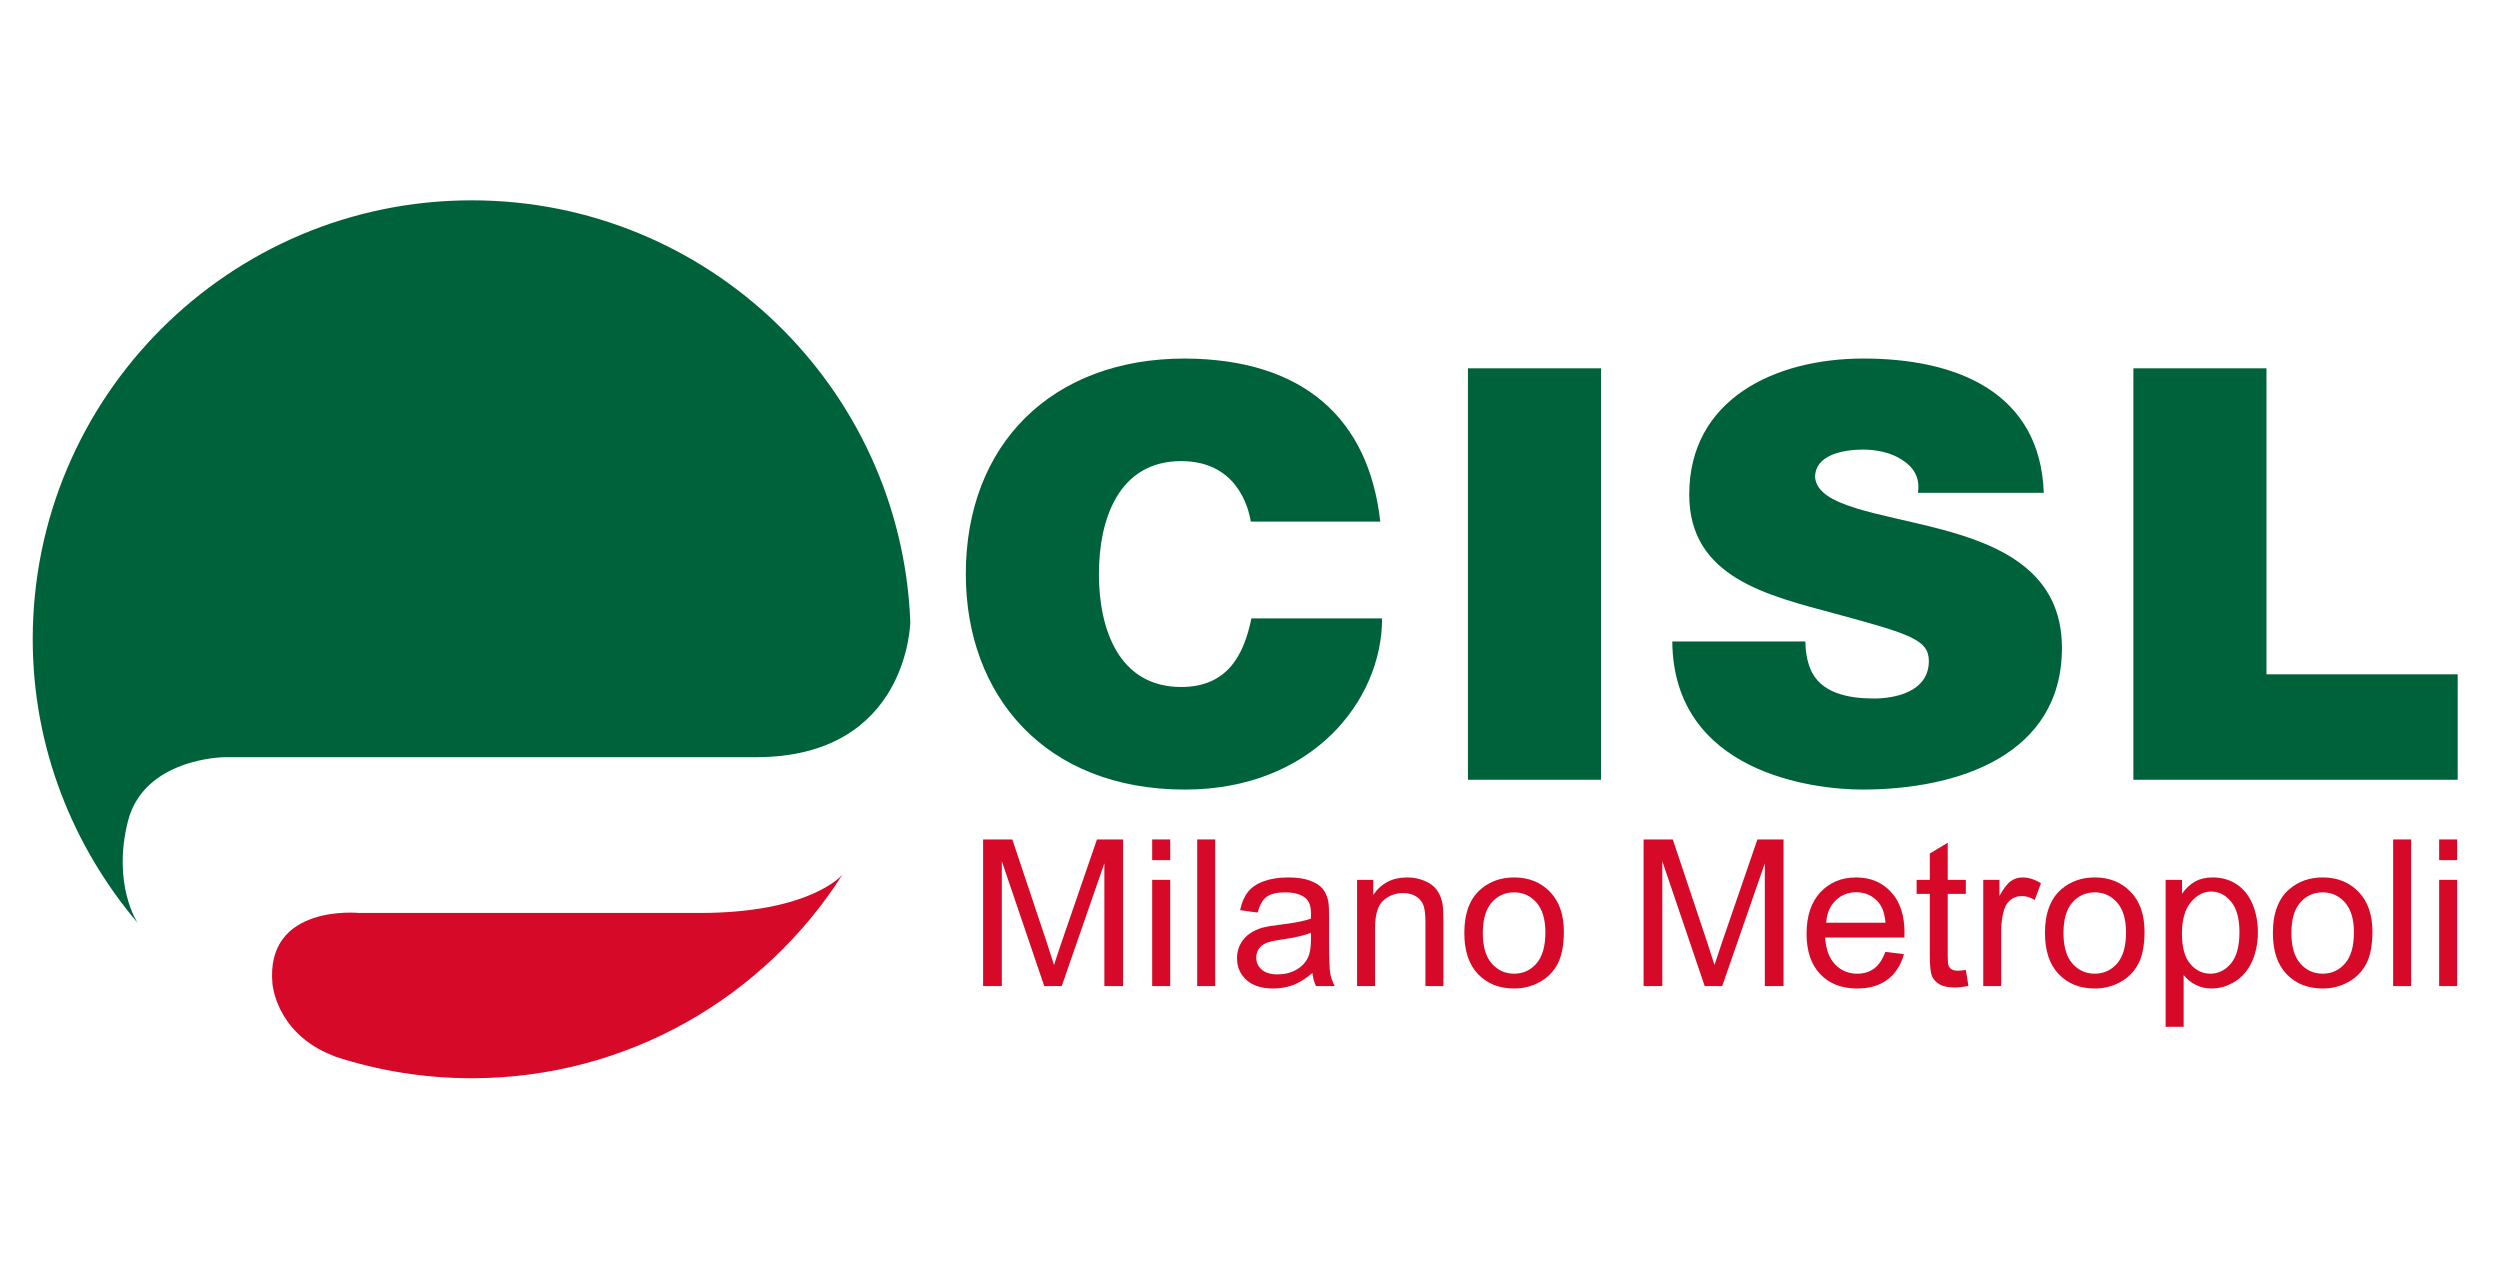
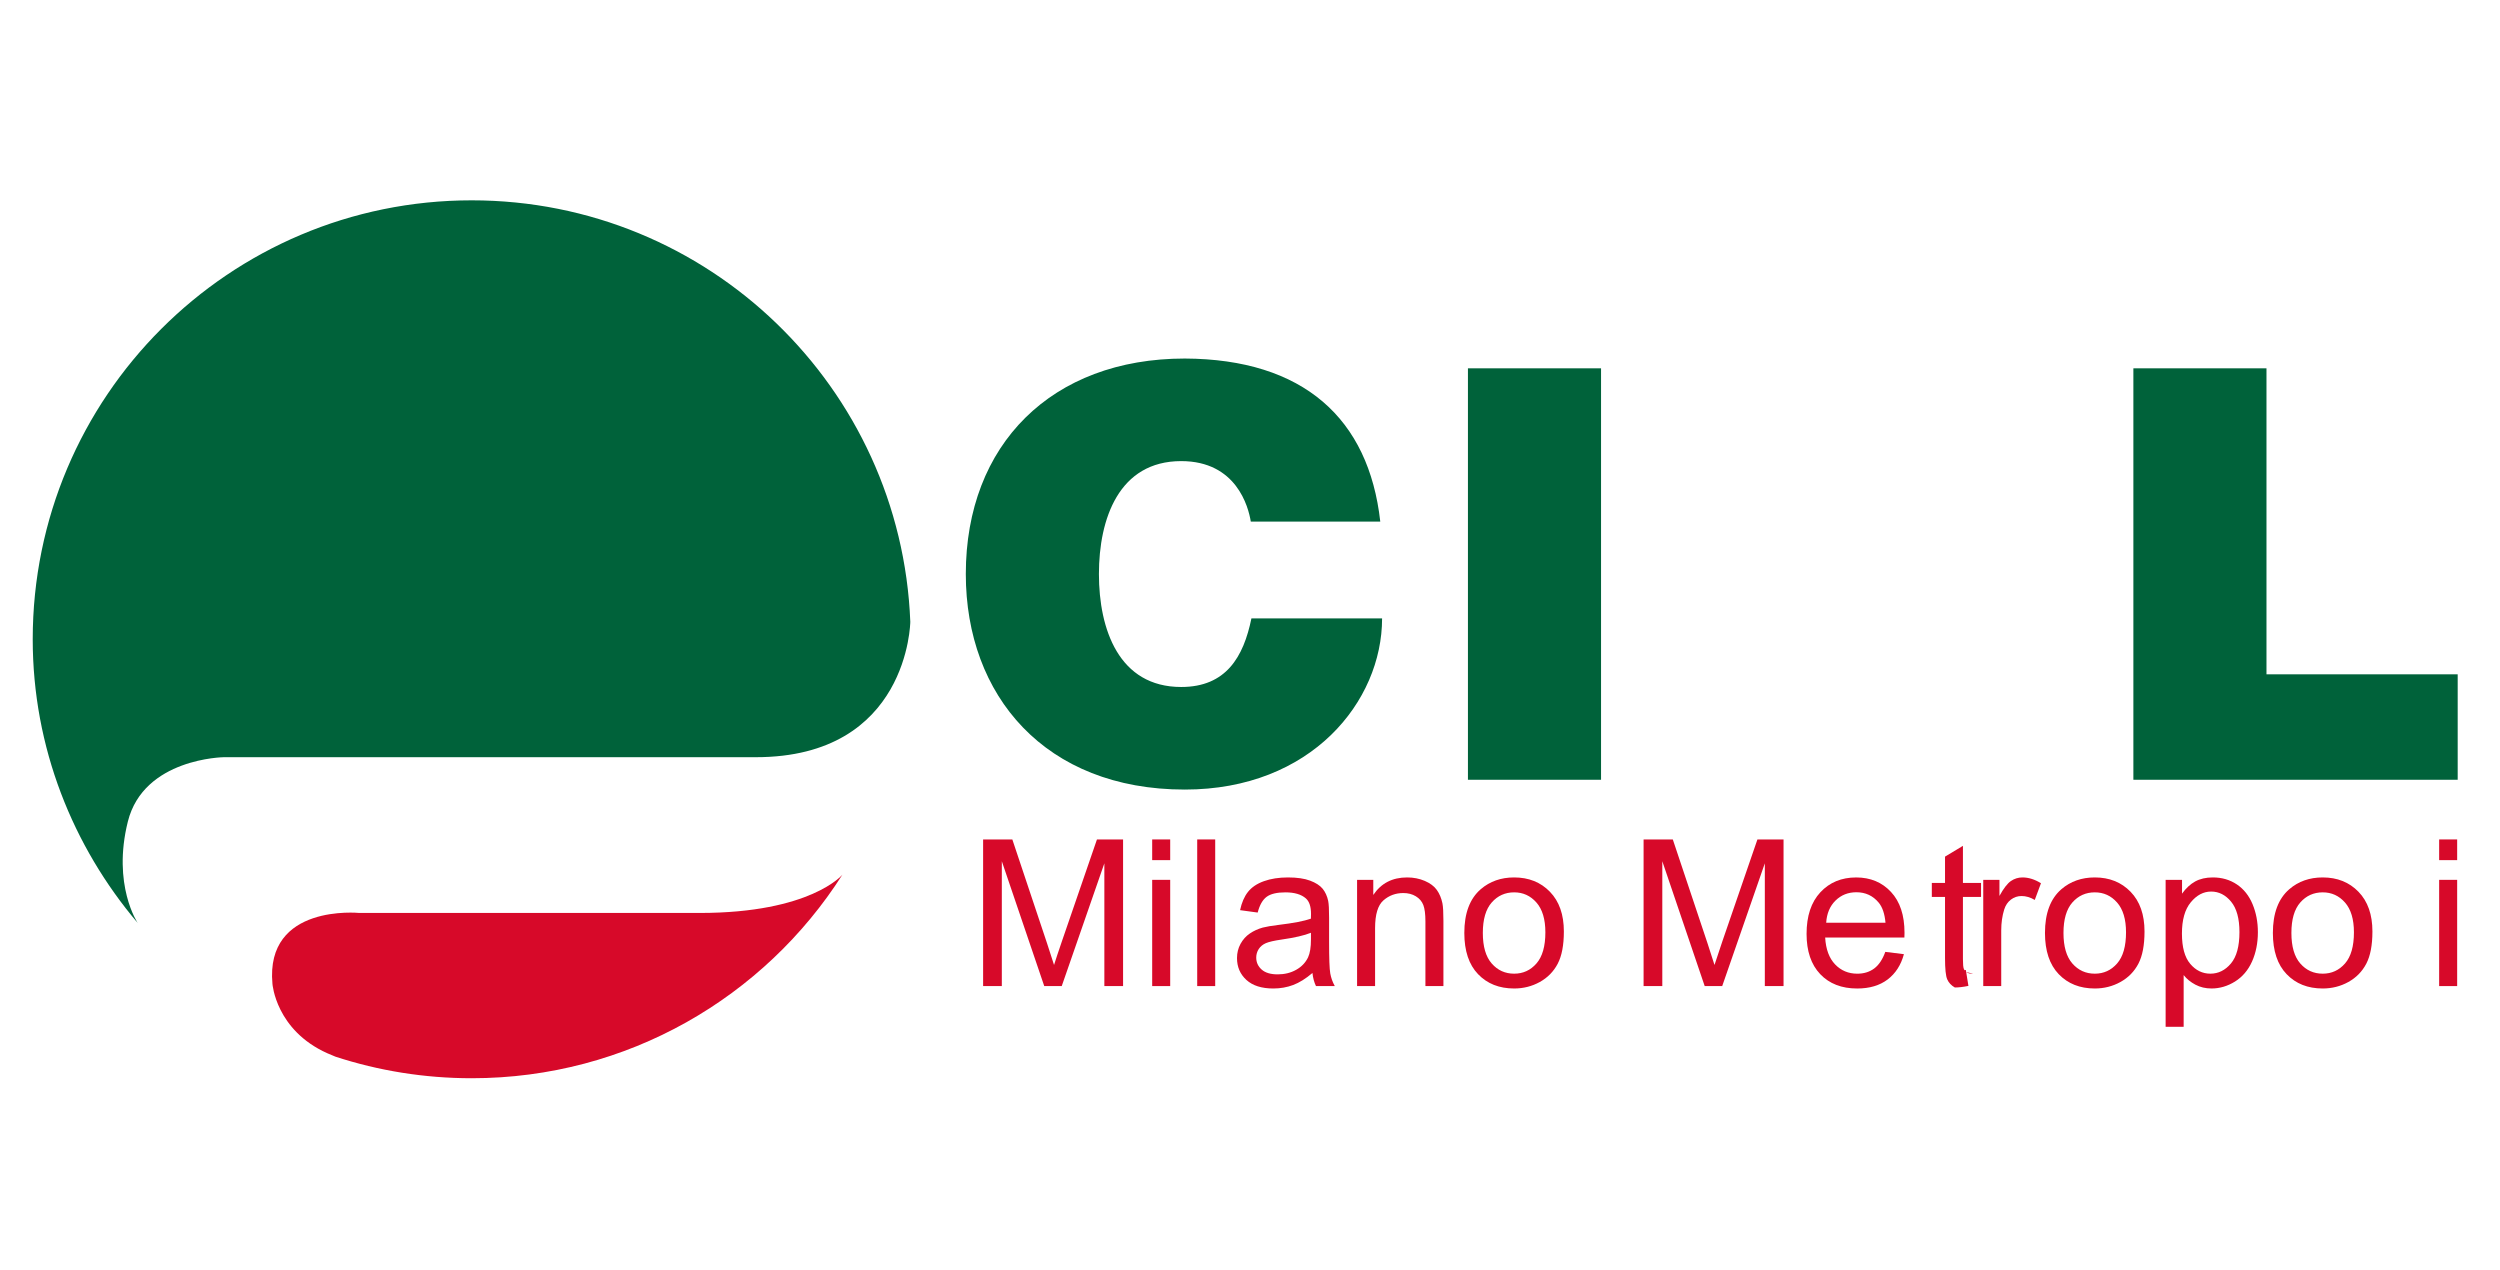
<svg xmlns="http://www.w3.org/2000/svg" version="1.1" id="Livello_2" x="0px" y="0px" width="191px" height="97px" viewBox="0 0 191 97" enable-background="new 0 0 191 97" xml:space="preserve">
  <path fill="#D70929" d="M25.007,80.468c-3.937-1.764-4.192-5.299-4.192-5.299c-0.568-6.143,6.627-5.419,6.627-5.419h26.021  c8.489,0,10.898-2.926,10.898-2.926c-5.952,9.35-16.419,15.553-28.323,15.553c-3.63,0-7.125-0.577-10.4-1.644L25.007,80.468  L25.007,80.468z" />
  <path fill="#00623A" d="M10.52,70.516C5.565,64.671,2.5,57.105,2.5,48.841c0-18.522,15.014-33.536,33.537-33.536  c18.074,0,32.808,14.298,33.51,32.2c0,0-0.116,10.345-11.805,10.345H17.104c0,0-6.128,0.07-7.337,4.921  C8.558,67.618,10.52,70.516,10.52,70.516L10.52,70.516z" />
  <path fill="#00623A" d="M105.453,39.851c-0.878-7.881-5.87-12.416-14.931-12.459c-10.169,0-16.734,6.56-16.734,16.465  c0,9.29,6.057,16.466,16.734,16.466c9.66,0,15.07-6.735,15.07-13.075h-9.984c-0.602,2.95-1.941,5.238-5.363,5.238  c-4.761,0-6.287-4.401-6.287-8.629c0-4.227,1.526-8.628,6.287-8.628c4.208,0,5.133,3.478,5.316,4.623H105.453L105.453,39.851z" />
  <polygon fill="#00623A" points="112.15,59.574 122.32,59.574 122.32,28.14 112.15,28.14 112.15,59.574 " />
-   <path fill="#00623A" d="M127.762,49.008c0.094,10.039,10.771,11.314,14.516,11.314c7.35,0,15.255-2.642,15.255-10.83  c0-5.767-4.623-7.836-9.292-9.068c-4.669-1.233-9.384-1.718-9.569-3.962c0-1.762,2.266-2.114,3.652-2.114  c1.018,0,2.172,0.221,3.005,0.793c0.832,0.527,1.387,1.321,1.201,2.509h9.616c-0.277-7.66-6.611-10.258-13.776-10.258  c-6.796,0-13.313,3.126-13.313,10.39c0,6.339,5.963,7.704,11.188,9.113c5.686,1.541,7.119,1.982,7.119,3.61  c0,2.333-2.543,2.861-4.207,2.861c-1.896,0-4.115-0.396-4.854-2.288c-0.23-0.573-0.369-1.277-0.369-2.07H127.762L127.762,49.008z" />
  <polygon fill="#00623A" points="162.99,59.574 187.767,59.574 187.767,51.518 173.159,51.518 173.159,28.14 162.99,28.14   162.99,59.574 " />
  <g>
    <path fill="#D70929" d="M75.11,75.337V64.133h2.232l2.652,7.934c0.245,0.738,0.423,1.291,0.535,1.657   c0.127-0.407,0.326-1.006,0.596-1.795l2.683-7.796h1.995v11.204h-1.43v-9.379l-3.256,9.379H79.78l-3.241-9.539v9.539H75.11z" />
    <path fill="#D70929" d="M88.027,65.714v-1.581h1.376v1.581H88.027z M88.027,75.337V67.22h1.376v8.117H88.027z" />
    <path fill="#D70929" d="M91.467,75.337V64.133h1.375v11.204H91.467z" />
    <path fill="#D70929" d="M100.271,74.336c-0.51,0.434-1,0.739-1.471,0.917c-0.472,0.178-0.978,0.268-1.519,0.268   c-0.892,0-1.577-0.218-2.055-0.653c-0.479-0.436-0.719-0.992-0.719-1.671c0-0.396,0.09-0.76,0.271-1.089s0.418-0.592,0.711-0.79   c0.292-0.2,0.622-0.35,0.989-0.452c0.27-0.07,0.678-0.14,1.223-0.206c1.11-0.133,1.929-0.29,2.453-0.474   c0.006-0.188,0.008-0.309,0.008-0.359c0-0.561-0.13-0.955-0.39-1.186c-0.352-0.311-0.874-0.465-1.567-0.465   c-0.647,0-1.125,0.113-1.433,0.34s-0.536,0.628-0.685,1.203l-1.345-0.183c0.123-0.576,0.323-1.041,0.604-1.395   c0.279-0.354,0.684-0.628,1.214-0.818c0.53-0.191,1.144-0.287,1.843-0.287c0.692,0,1.257,0.082,1.689,0.245   c0.433,0.162,0.751,0.368,0.956,0.615c0.203,0.247,0.346,0.56,0.427,0.936c0.047,0.235,0.068,0.658,0.068,1.27v1.834   c0,1.279,0.029,2.088,0.089,2.427c0.059,0.339,0.175,0.664,0.348,0.975h-1.438C100.403,75.052,100.312,74.718,100.271,74.336z    M100.156,71.264c-0.5,0.203-1.248,0.376-2.246,0.519c-0.567,0.082-0.966,0.174-1.2,0.275c-0.235,0.103-0.415,0.251-0.543,0.447   c-0.127,0.196-0.191,0.414-0.191,0.654c0,0.366,0.139,0.672,0.416,0.917c0.278,0.245,0.685,0.366,1.22,0.366   c0.529,0,1.001-0.115,1.414-0.348c0.413-0.231,0.717-0.549,0.91-0.951c0.147-0.312,0.221-0.77,0.221-1.376V71.264z" />
    <path fill="#D70929" d="M103.681,75.337V67.22h1.238v1.154c0.596-0.892,1.457-1.338,2.583-1.338c0.489,0,0.938,0.088,1.35,0.264   c0.41,0.177,0.717,0.406,0.921,0.691c0.203,0.285,0.346,0.625,0.428,1.018c0.051,0.255,0.076,0.7,0.076,1.337v4.991h-1.375v-4.938   c0-0.56-0.054-0.98-0.161-1.257c-0.107-0.277-0.297-0.499-0.57-0.665c-0.271-0.166-0.592-0.249-0.958-0.249   c-0.586,0-1.092,0.186-1.518,0.559c-0.426,0.371-0.639,1.077-0.639,2.117v4.433H103.681z" />
    <path fill="#D70929" d="M111.874,71.278c0-1.503,0.417-2.617,1.253-3.341c0.699-0.601,1.55-0.901,2.554-0.901   c1.115,0,2.027,0.366,2.735,1.097c0.709,0.732,1.063,1.742,1.063,3.031c0,1.045-0.157,1.866-0.47,2.465   c-0.314,0.599-0.771,1.063-1.368,1.395c-0.6,0.332-1.253,0.497-1.961,0.497c-1.137,0-2.056-0.364-2.756-1.094   C112.225,73.698,111.874,72.648,111.874,71.278z M113.288,71.278c0,1.04,0.227,1.818,0.681,2.335   c0.453,0.518,1.023,0.776,1.712,0.776c0.683,0,1.25-0.26,1.704-0.78c0.454-0.52,0.681-1.312,0.681-2.377   c0-1.003-0.229-1.765-0.685-2.281c-0.456-0.518-1.022-0.775-1.7-0.775c-0.688,0-1.259,0.257-1.712,0.771   C113.515,69.462,113.288,70.239,113.288,71.278z" />
    <path fill="#D70929" d="M125.57,75.337V64.133h2.232l2.652,7.934c0.244,0.738,0.423,1.291,0.534,1.657   c0.128-0.407,0.327-1.006,0.597-1.795l2.683-7.796h1.995v11.204h-1.43v-9.379l-3.256,9.379h-1.338L127,65.798v9.539H125.57z" />
    <path fill="#D70929" d="M144.037,72.723l1.422,0.176c-0.225,0.831-0.64,1.475-1.246,1.935c-0.607,0.458-1.381,0.688-2.323,0.688   c-1.188,0-2.129-0.365-2.825-1.097c-0.695-0.731-1.043-1.757-1.043-3.076c0-1.365,0.352-2.426,1.056-3.18   c0.702-0.755,1.615-1.132,2.735-1.132c1.086,0,1.973,0.369,2.66,1.108c0.688,0.738,1.032,1.779,1.032,3.119   c0,0.081-0.003,0.203-0.009,0.366h-6.053c0.051,0.892,0.304,1.574,0.757,2.048c0.453,0.475,1.02,0.712,1.696,0.712   c0.505,0,0.936-0.133,1.292-0.397C143.545,73.727,143.827,73.304,144.037,72.723z M139.521,70.498h4.531   c-0.061-0.682-0.234-1.194-0.519-1.536c-0.439-0.529-1.007-0.794-1.705-0.794c-0.632,0-1.163,0.211-1.594,0.634   S139.565,69.791,139.521,70.498z" />
-     <path fill="#D70929" d="M150.19,74.106l0.198,1.216c-0.388,0.08-0.733,0.122-1.039,0.122c-0.5,0-0.887-0.079-1.162-0.237   c-0.275-0.157-0.469-0.366-0.581-0.623s-0.168-0.799-0.168-1.624v-4.67h-1.009v-1.07h1.009v-2.011l1.368-0.824v2.835h1.384v1.07   h-1.384v4.746c0,0.394,0.023,0.646,0.072,0.757c0.049,0.112,0.127,0.201,0.236,0.268c0.11,0.066,0.267,0.1,0.471,0.1   C149.739,74.16,149.94,74.142,150.19,74.106z" />
+     <path fill="#D70929" d="M150.19,74.106l0.198,1.216c-0.388,0.08-0.733,0.122-1.039,0.122c-0.275-0.157-0.469-0.366-0.581-0.623s-0.168-0.799-0.168-1.624v-4.67h-1.009v-1.07h1.009v-2.011l1.368-0.824v2.835h1.384v1.07   h-1.384v4.746c0,0.394,0.023,0.646,0.072,0.757c0.049,0.112,0.127,0.201,0.236,0.268c0.11,0.066,0.267,0.1,0.471,0.1   C149.739,74.16,149.94,74.142,150.19,74.106z" />
    <path fill="#D70929" d="M151.52,75.337V67.22h1.238v1.23c0.316-0.575,0.607-0.956,0.876-1.139c0.267-0.184,0.562-0.275,0.882-0.275   c0.464,0,0.936,0.147,1.414,0.443l-0.474,1.277c-0.336-0.2-0.673-0.299-1.009-0.299c-0.301,0-0.571,0.09-0.811,0.271   c-0.239,0.181-0.41,0.432-0.513,0.753c-0.152,0.488-0.229,1.024-0.229,1.604v4.25H151.52z" />
    <path fill="#D70929" d="M156.236,71.278c0-1.503,0.417-2.617,1.253-3.341c0.698-0.601,1.55-0.901,2.554-0.901   c1.115,0,2.027,0.366,2.735,1.097c0.709,0.732,1.063,1.742,1.063,3.031c0,1.045-0.156,1.866-0.469,2.465   c-0.314,0.599-0.771,1.063-1.369,1.395c-0.599,0.332-1.253,0.497-1.96,0.497c-1.137,0-2.056-0.364-2.756-1.094   C156.587,73.698,156.236,72.648,156.236,71.278z M157.65,71.278c0,1.04,0.227,1.818,0.68,2.335   c0.454,0.518,1.024,0.776,1.713,0.776c0.682,0,1.25-0.26,1.704-0.78c0.454-0.52,0.681-1.312,0.681-2.377   c0-1.003-0.229-1.765-0.685-2.281c-0.456-0.518-1.023-0.775-1.7-0.775c-0.688,0-1.259,0.257-1.713,0.771   C157.877,69.462,157.65,70.239,157.65,71.278z" />
    <path fill="#D70929" d="M165.454,78.448V67.22h1.253v1.055c0.296-0.412,0.63-0.723,1.001-0.929c0.373-0.206,0.823-0.31,1.354-0.31   c0.693,0,1.305,0.179,1.835,0.535c0.529,0.356,0.929,0.86,1.199,1.51s0.406,1.361,0.406,2.136c0,0.831-0.15,1.579-0.447,2.244   c-0.299,0.665-0.732,1.174-1.3,1.528c-0.568,0.354-1.166,0.531-1.793,0.531c-0.458,0-0.87-0.097-1.234-0.291   c-0.364-0.193-0.664-0.438-0.897-0.733v3.952H165.454z M166.7,71.324c0,1.044,0.211,1.816,0.634,2.315   c0.423,0.5,0.936,0.75,1.536,0.75c0.612,0,1.136-0.259,1.571-0.776c0.436-0.517,0.653-1.318,0.653-2.403   c0-1.034-0.213-1.809-0.639-2.324c-0.425-0.515-0.933-0.771-1.524-0.771c-0.586,0-1.104,0.273-1.556,0.821   S166.7,70.279,166.7,71.324z" />
    <path fill="#D70929" d="M173.648,71.278c0-1.503,0.417-2.617,1.253-3.341c0.698-0.601,1.549-0.901,2.554-0.901   c1.115,0,2.026,0.366,2.735,1.097c0.708,0.732,1.063,1.742,1.063,3.031c0,1.045-0.157,1.866-0.47,2.465   c-0.313,0.599-0.771,1.063-1.368,1.395c-0.6,0.332-1.253,0.497-1.96,0.497c-1.137,0-2.056-0.364-2.756-1.094   C173.998,73.698,173.648,72.648,173.648,71.278z M175.063,71.278c0,1.04,0.227,1.818,0.68,2.335   c0.453,0.518,1.024,0.776,1.713,0.776c0.682,0,1.249-0.26,1.704-0.78c0.453-0.52,0.68-1.312,0.68-2.377   c0-1.003-0.229-1.765-0.684-2.281c-0.457-0.518-1.023-0.775-1.7-0.775c-0.688,0-1.26,0.257-1.713,0.771   S175.063,70.239,175.063,71.278z" />
-     <path fill="#D70929" d="M182.835,75.337V64.133h1.376v11.204H182.835z" />
    <path fill="#D70929" d="M186.351,65.714v-1.581h1.376v1.581H186.351z M186.351,75.337V67.22h1.376v8.117H186.351z" />
  </g>
</svg>